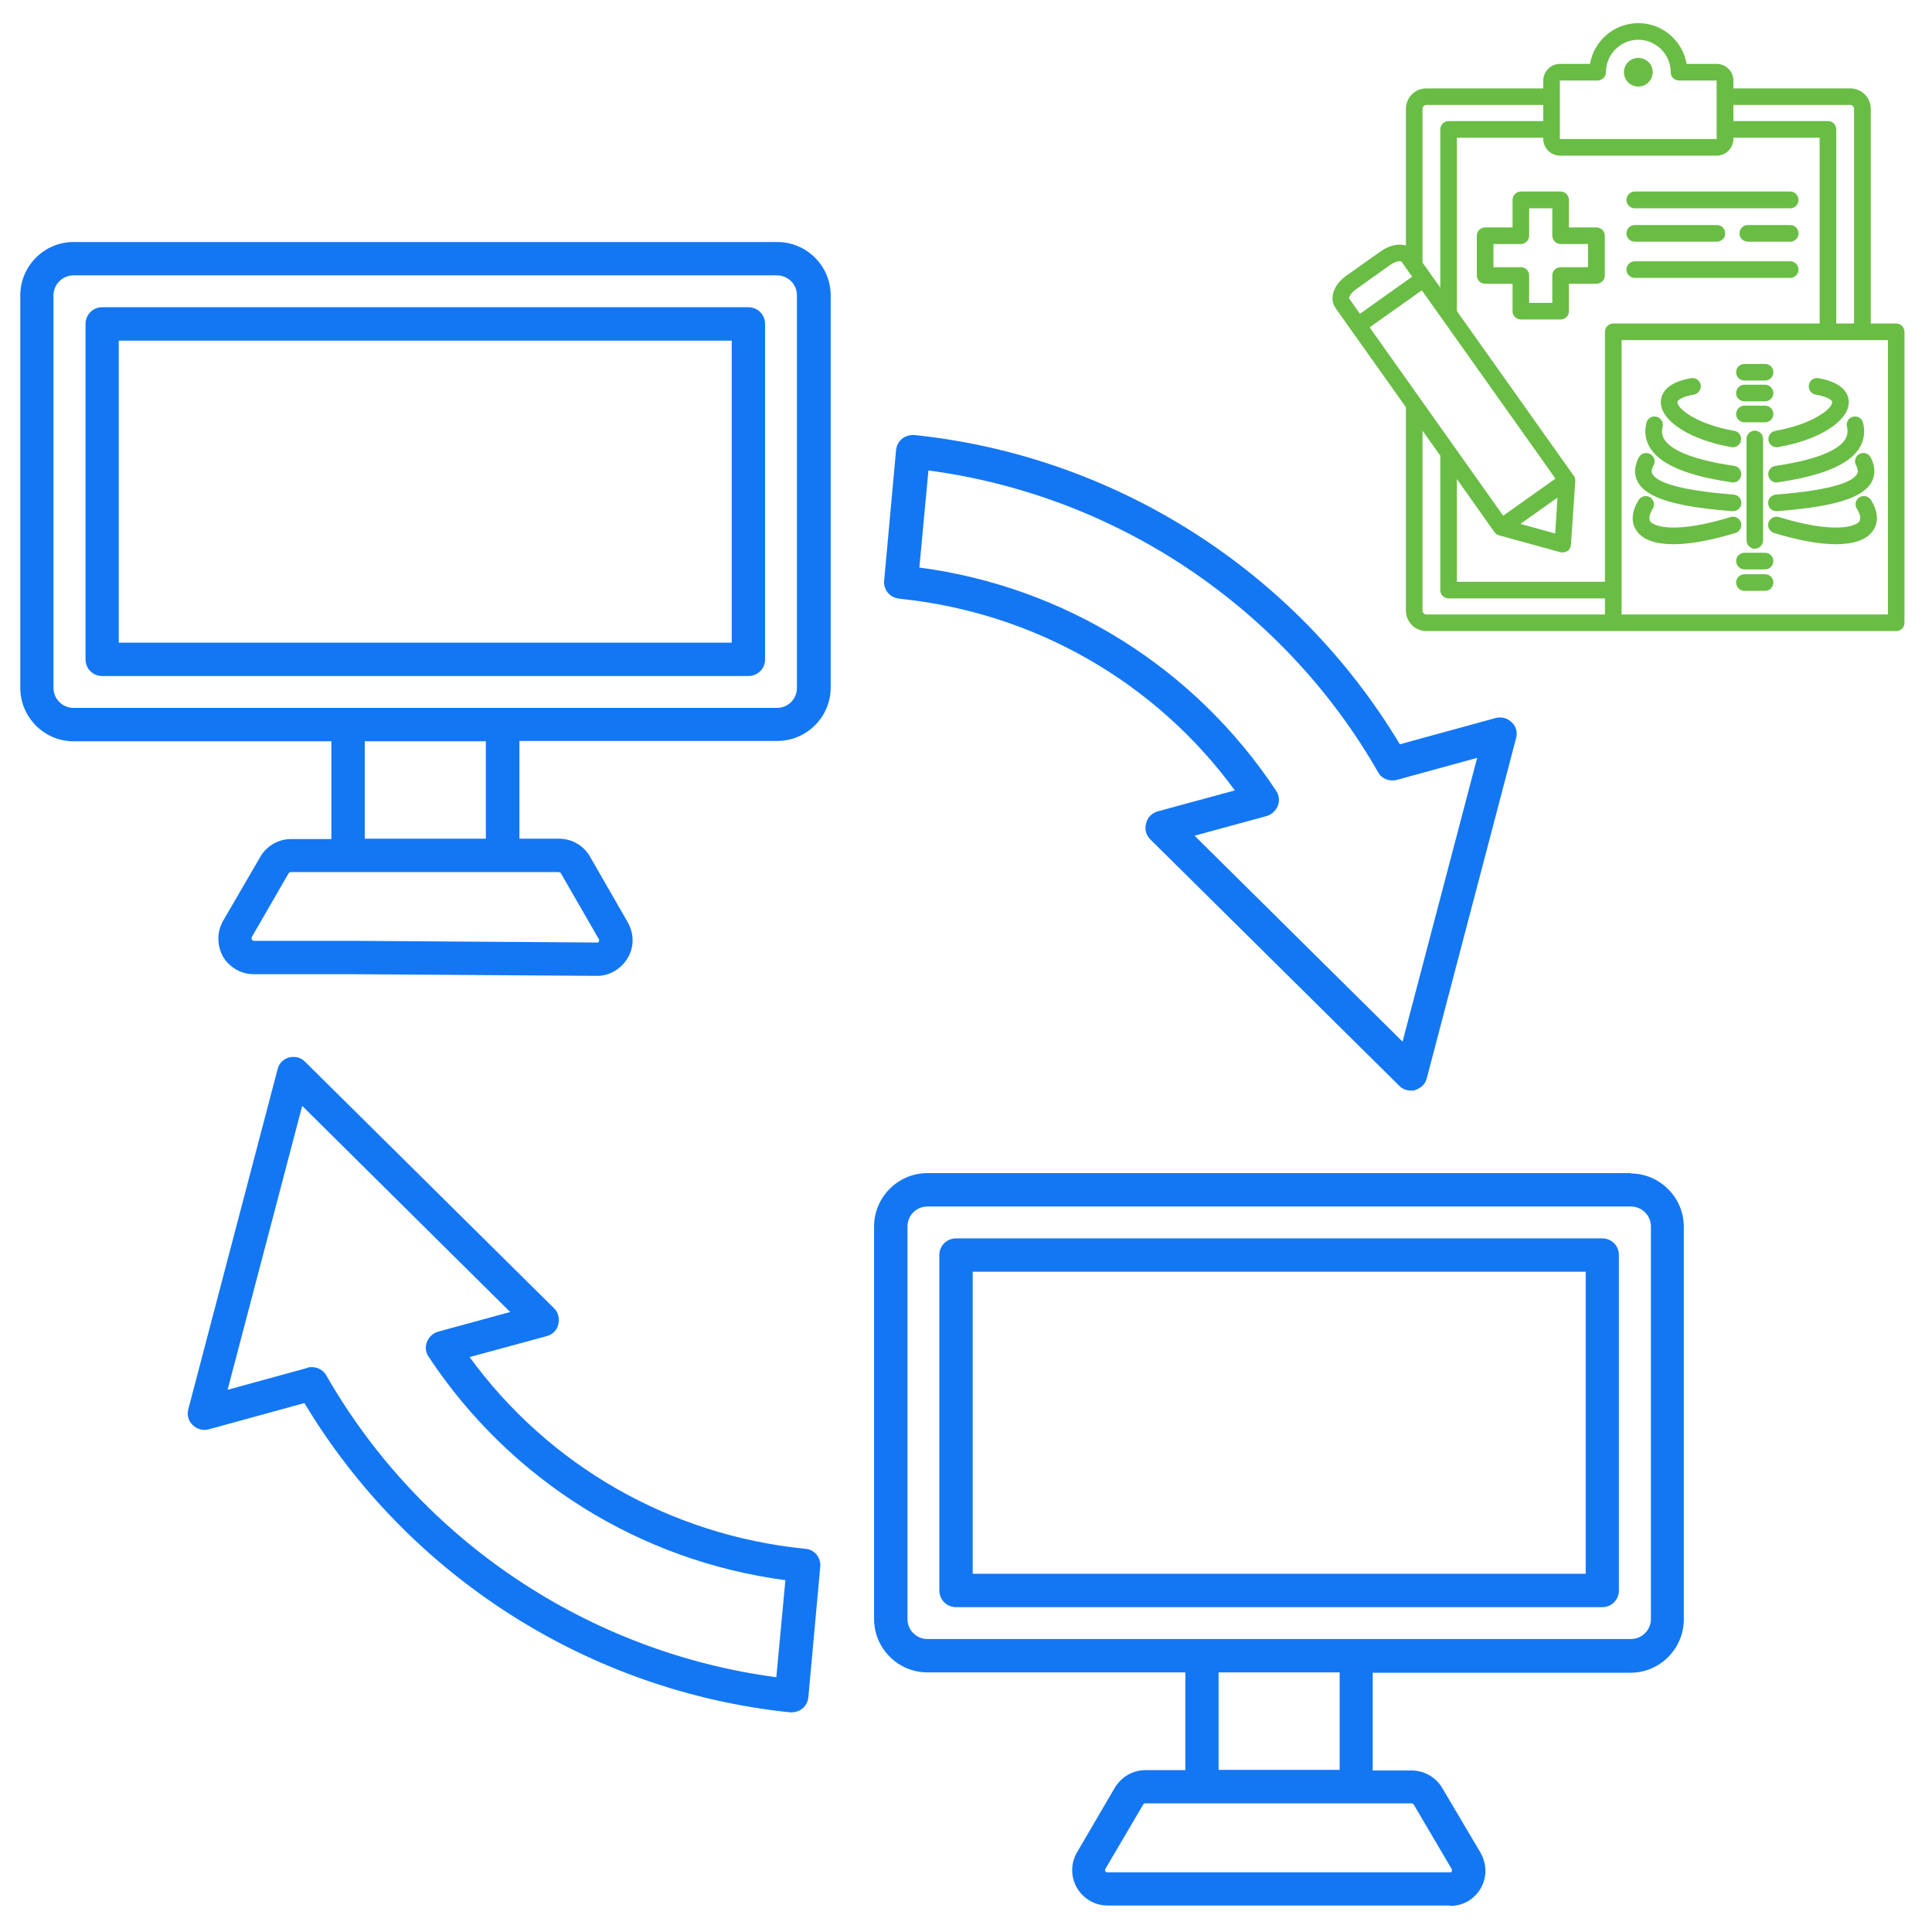
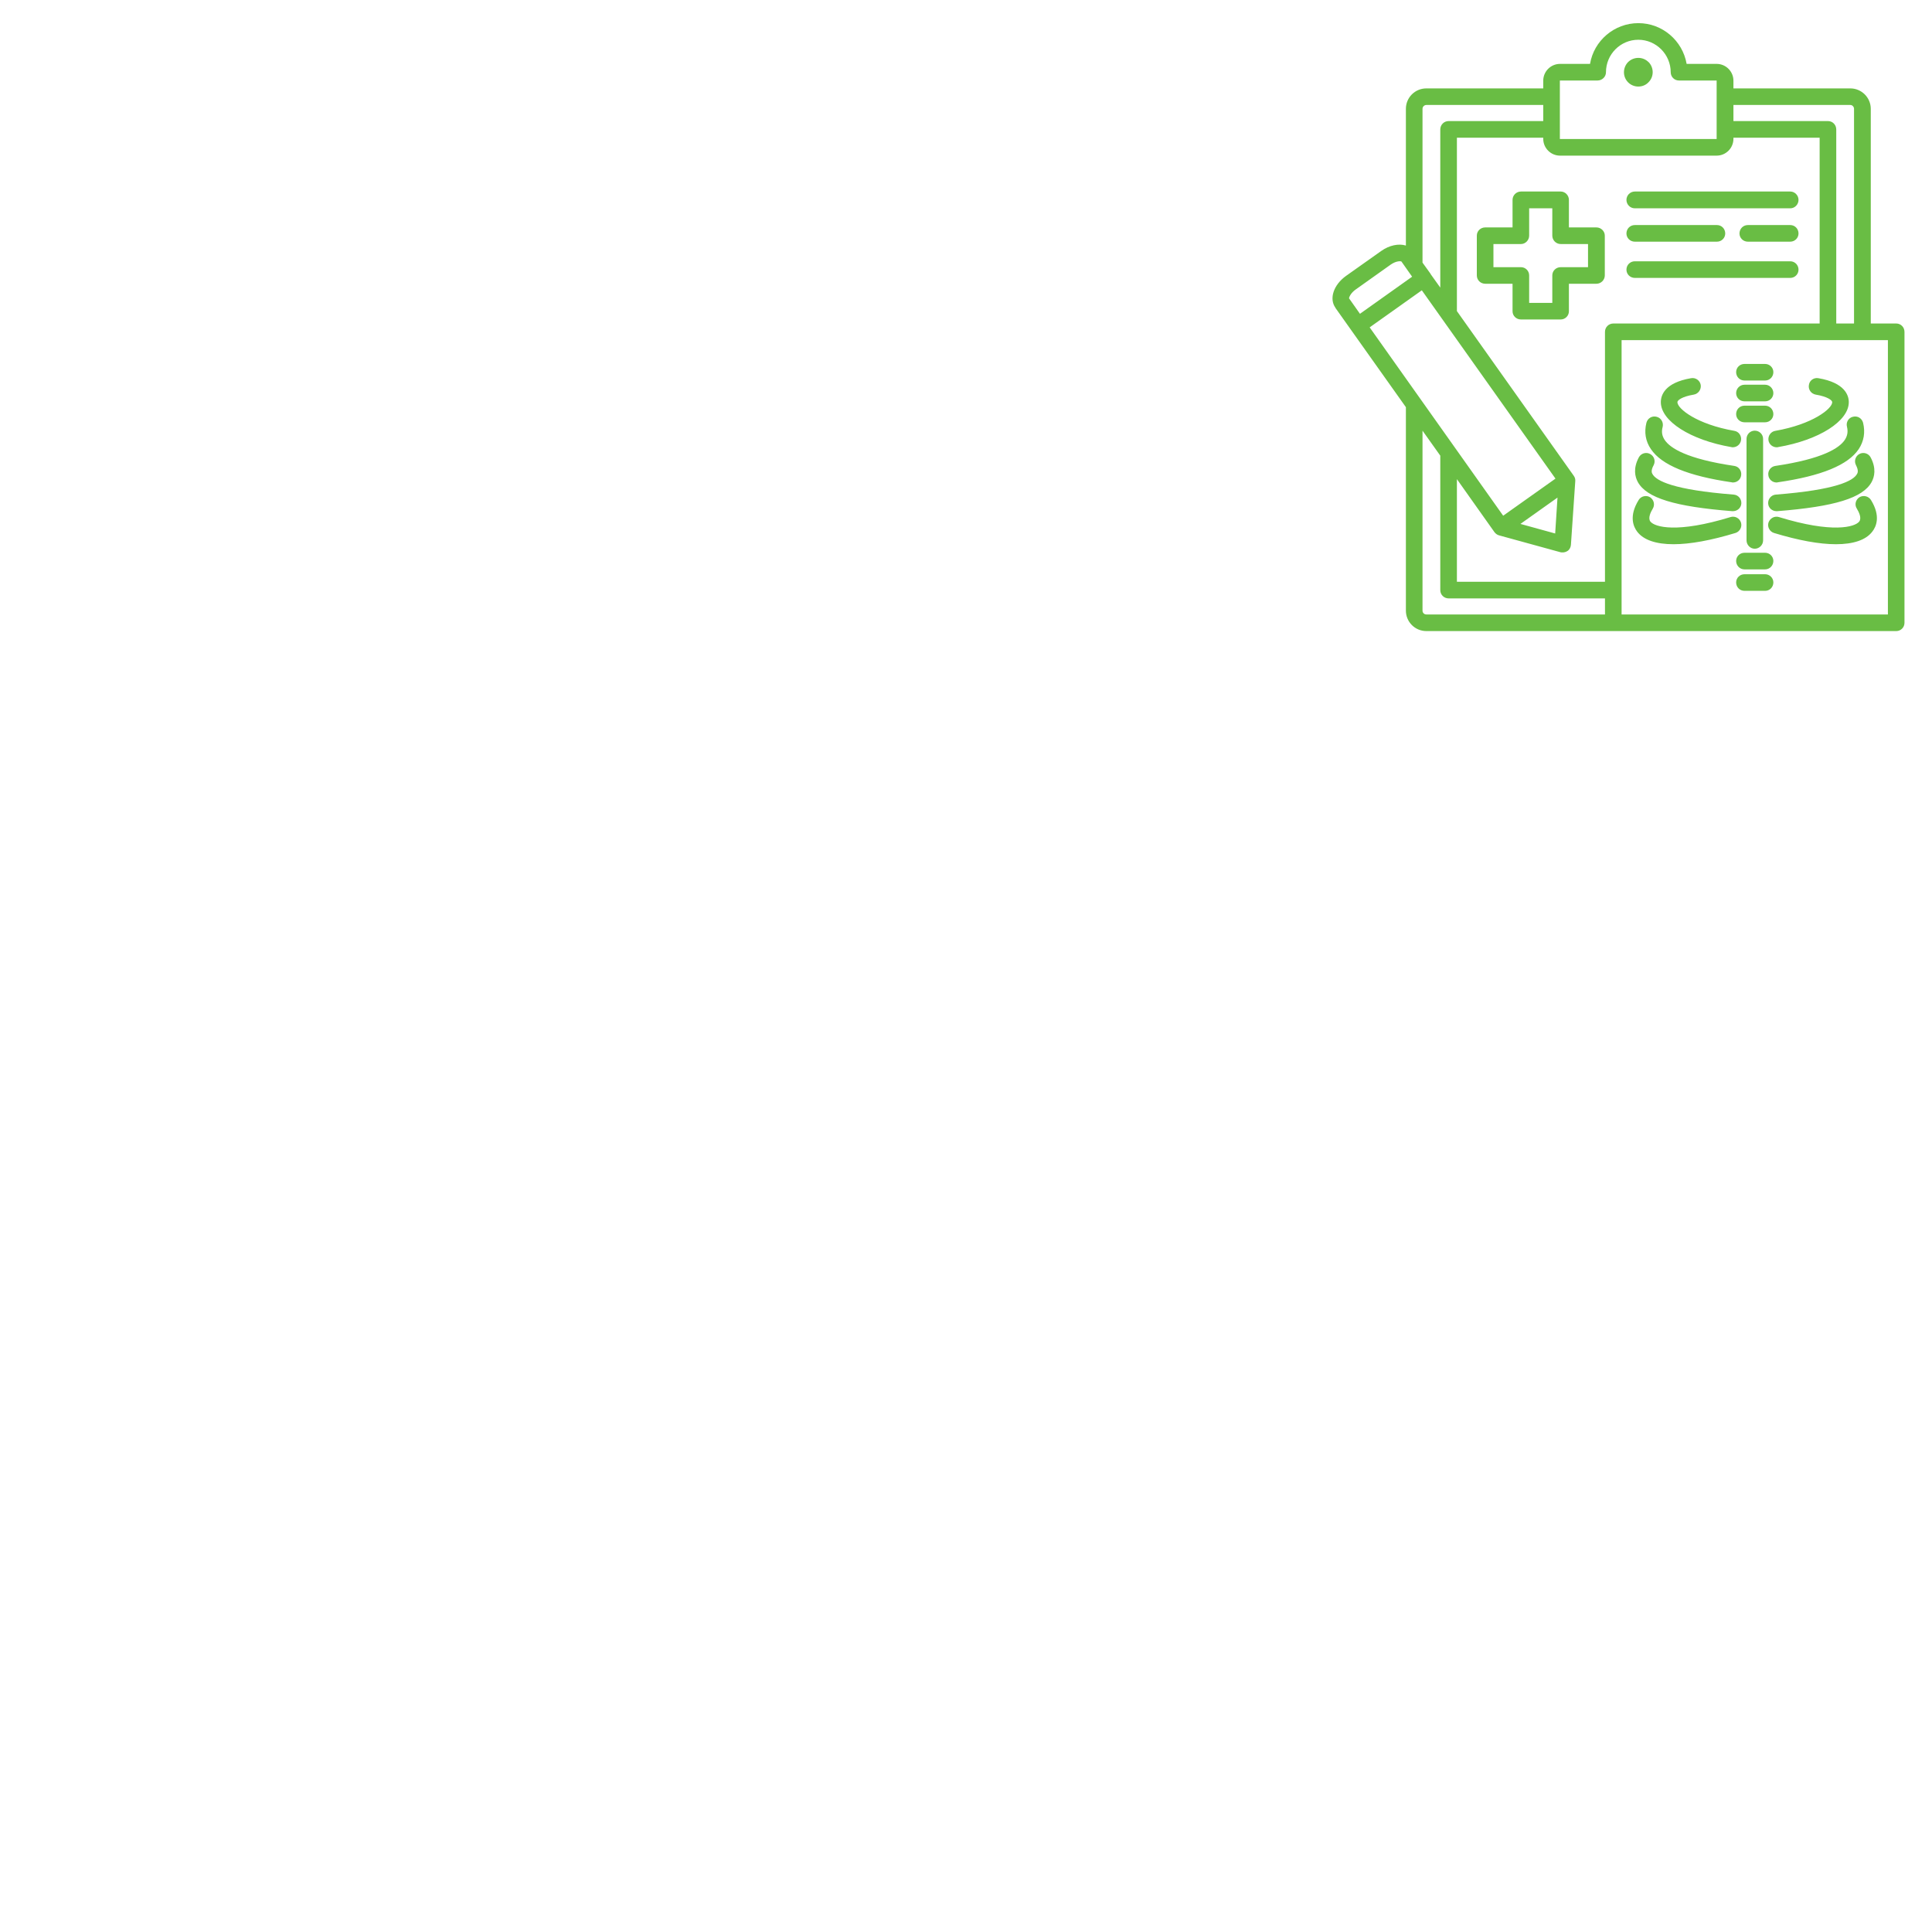
<svg xmlns="http://www.w3.org/2000/svg" width="60" zoomAndPan="magnify" viewBox="0 0 45 45" height="60" preserveAspectRatio="xMidYMid meet" version="1.0">
  <defs>
    <clipPath id="aca213177b">
-       <path d="M 0.469 5.637 L 39.469 5.637 L 39.469 44.637 L 0.469 44.637 Z M 0.469 5.637 " clip-rule="nonzero" />
-     </clipPath>
+       </clipPath>
    <clipPath id="3221b99da7">
-       <path d="M 31 0.535 L 44.453 0.535 L 44.453 14.785 L 31 14.785 Z M 31 0.535 " clip-rule="nonzero" />
+       <path d="M 31 0.535 L 44.453 0.535 L 44.453 14.785 L 31 14.785 M 31 0.535 " clip-rule="nonzero" />
    </clipPath>
  </defs>
  <g clip-path="url(#aca213177b)">
    <path fill="#1377f3" d="M 20.949 13.945 C 24.09 14.266 26.91 15.879 28.762 18.41 L 26.965 18.898 C 26.832 18.938 26.723 19.039 26.695 19.18 C 26.656 19.312 26.695 19.457 26.793 19.551 L 32.594 25.293 C 32.66 25.363 32.762 25.402 32.863 25.402 C 32.965 25.402 32.934 25.402 32.965 25.387 C 33.094 25.348 33.203 25.246 33.234 25.109 L 35.312 17.195 C 35.352 17.062 35.312 16.914 35.211 16.824 C 35.109 16.723 34.973 16.691 34.84 16.723 L 32.605 17.336 C 30.188 13.305 25.988 10.621 21.301 10.133 C 21.199 10.125 21.09 10.156 21.012 10.219 C 20.934 10.281 20.879 10.383 20.871 10.484 L 20.594 13.52 C 20.57 13.73 20.727 13.926 20.941 13.941 Z M 21.617 10.957 C 25.996 11.535 29.895 14.141 32.098 17.984 C 32.18 18.141 32.367 18.211 32.539 18.164 L 34.406 17.652 L 32.668 24.262 L 27.824 19.465 L 29.5 19.008 C 29.617 18.977 29.715 18.883 29.762 18.77 C 29.809 18.652 29.793 18.52 29.723 18.418 C 27.824 15.551 24.809 13.668 21.414 13.219 L 21.625 10.957 Z M 18.098 5.637 L 1.711 5.637 C 1.031 5.637 0.473 6.195 0.473 6.879 L 0.473 16.023 C 0.473 16.707 1.031 17.266 1.711 17.266 L 7.719 17.266 L 7.719 19.543 L 6.781 19.543 C 6.496 19.543 6.23 19.691 6.078 19.93 C 6.078 19.93 6.078 19.938 6.07 19.945 L 5.191 21.457 C 5.125 21.582 5.086 21.715 5.086 21.852 C 5.086 22.078 5.16 22.285 5.316 22.441 C 5.473 22.598 5.68 22.691 5.906 22.691 L 8.23 22.691 L 13.914 22.73 C 14.051 22.73 14.191 22.691 14.309 22.621 C 14.5 22.512 14.641 22.332 14.703 22.125 C 14.766 21.906 14.734 21.691 14.625 21.488 L 13.734 19.938 C 13.586 19.691 13.316 19.535 13.027 19.535 L 12.098 19.535 L 12.098 17.258 L 18.105 17.258 C 18.789 17.258 19.348 16.699 19.348 16.016 L 19.348 6.879 C 19.348 6.195 18.789 5.637 18.105 5.637 Z M 13.027 20.32 C 13.043 20.32 13.051 20.32 13.059 20.332 L 13.953 21.883 C 13.957 21.898 13.957 21.914 13.953 21.922 C 13.945 21.93 13.945 21.945 13.93 21.953 C 13.922 21.953 13.914 21.953 13.914 21.953 L 8.238 21.914 L 5.914 21.914 C 5.898 21.914 5.883 21.906 5.875 21.898 C 5.875 21.898 5.859 21.875 5.859 21.859 C 5.859 21.852 5.859 21.844 5.859 21.836 L 6.727 20.332 C 6.742 20.32 6.758 20.312 6.773 20.312 L 13.02 20.312 Z M 8.496 19.535 L 8.496 17.266 L 11.316 17.266 L 11.316 19.535 Z M 18.562 16.023 C 18.562 16.281 18.355 16.488 18.098 16.488 L 1.711 16.488 C 1.457 16.488 1.246 16.281 1.246 16.023 L 1.246 6.879 C 1.246 6.621 1.457 6.414 1.711 6.414 L 18.098 6.414 C 18.355 6.414 18.562 6.621 18.562 6.879 Z M 37.988 27.324 L 21.602 27.324 C 20.918 27.324 20.359 27.883 20.359 28.566 L 20.359 37.711 C 20.359 38.395 20.918 38.953 21.602 38.953 L 27.609 38.953 L 27.609 41.23 L 26.68 41.23 C 26.383 41.23 26.121 41.387 25.965 41.641 L 25.09 43.137 C 25.012 43.27 24.973 43.414 24.973 43.562 C 24.973 44.012 25.344 44.383 25.793 44.383 L 33.762 44.383 C 33.762 44.383 33.77 44.391 33.777 44.391 C 33.926 44.391 34.07 44.355 34.203 44.277 C 34.391 44.16 34.523 43.98 34.574 43.773 C 34.629 43.562 34.59 43.34 34.484 43.152 L 33.59 41.641 C 33.445 41.395 33.172 41.238 32.879 41.238 L 31.973 41.238 L 31.973 38.961 L 37.98 38.961 C 38.66 38.961 39.219 38.402 39.219 37.719 L 39.219 28.574 C 39.219 27.891 38.66 27.332 37.98 27.332 Z M 32.879 42.004 C 32.902 42.004 32.918 42.02 32.926 42.027 L 33.816 43.539 C 33.816 43.547 33.824 43.562 33.816 43.578 C 33.816 43.594 33.809 43.602 33.793 43.609 C 33.793 43.609 33.777 43.609 33.762 43.609 L 25.785 43.609 C 25.762 43.609 25.738 43.586 25.738 43.562 C 25.738 43.555 25.738 43.547 25.746 43.531 L 26.625 42.035 C 26.633 42.02 26.656 42.004 26.672 42.004 Z M 28.383 41.223 L 28.383 38.953 L 31.203 38.953 L 31.203 41.223 Z M 38.453 37.711 C 38.453 37.969 38.242 38.176 37.988 38.176 L 21.602 38.176 C 21.344 38.176 21.137 37.969 21.137 37.711 L 21.137 28.566 C 21.137 28.309 21.344 28.102 21.602 28.102 L 37.988 28.102 C 38.242 28.102 38.453 28.309 38.453 28.566 Z M 37.32 28.844 L 22.27 28.844 C 22.051 28.844 21.879 29.016 21.879 29.23 L 21.879 37.043 C 21.879 37.262 22.051 37.434 22.27 37.434 L 37.32 37.434 C 37.535 37.434 37.707 37.262 37.707 37.043 L 37.707 29.23 C 37.707 29.016 37.535 28.844 37.32 28.844 Z M 36.934 36.656 L 22.656 36.656 L 22.656 29.621 L 36.934 29.621 Z M 17.43 7.156 L 2.379 7.156 C 2.164 7.156 1.992 7.328 1.992 7.547 L 1.992 15.359 C 1.992 15.574 2.164 15.746 2.379 15.746 L 17.43 15.746 C 17.648 15.746 17.82 15.574 17.82 15.359 L 17.82 7.547 C 17.82 7.328 17.648 7.156 17.43 7.156 Z M 17.043 14.969 L 2.766 14.969 L 2.766 7.934 L 17.043 7.934 Z M 18.75 36.074 C 15.609 35.758 12.789 34.145 10.938 31.609 L 12.734 31.121 C 12.867 31.086 12.977 30.984 13.004 30.844 C 13.035 30.703 13.004 30.566 12.906 30.473 L 7.105 24.73 C 7.008 24.629 6.867 24.598 6.734 24.629 C 6.602 24.668 6.496 24.766 6.465 24.906 L 4.387 32.82 C 4.348 32.953 4.387 33.098 4.488 33.191 C 4.59 33.293 4.727 33.324 4.859 33.293 L 7.09 32.68 C 9.512 36.711 13.711 39.395 18.398 39.883 C 18.414 39.883 18.422 39.883 18.438 39.883 C 18.531 39.883 18.617 39.852 18.688 39.797 C 18.766 39.734 18.82 39.633 18.828 39.531 L 19.105 36.496 C 19.129 36.285 18.973 36.09 18.758 36.074 Z M 18.082 39.066 C 13.703 38.484 9.805 35.883 7.602 32.039 C 7.535 31.914 7.402 31.844 7.27 31.844 C 7.137 31.844 7.199 31.844 7.168 31.859 L 5.301 32.371 L 7.039 25.758 L 11.883 30.559 L 10.207 31.016 C 10.09 31.047 9.992 31.137 9.945 31.254 C 9.898 31.371 9.914 31.504 9.984 31.602 C 11.883 34.473 14.898 36.355 18.293 36.805 Z M 18.082 39.066 " fill-opacity="1" fill-rule="nonzero" />
  </g>
  <g clip-path="url(#3221b99da7)">
    <path fill="#69bd44" d="M 37.922 1.918 C 37.793 1.789 37.793 1.578 37.922 1.445 C 38.055 1.316 38.266 1.316 38.395 1.445 C 38.395 1.445 38.398 1.445 38.398 1.445 C 38.527 1.578 38.527 1.789 38.395 1.918 C 38.332 1.984 38.246 2.016 38.16 2.016 C 38.074 2.016 37.988 1.984 37.922 1.918 Z M 44.359 7.73 L 44.359 14.508 C 44.359 14.613 44.273 14.699 44.168 14.699 L 33.223 14.699 C 32.957 14.699 32.746 14.484 32.746 14.223 L 32.746 9.484 L 31.473 7.691 L 31.105 7.172 C 31.105 7.172 31.105 7.172 31.105 7.168 C 30.953 6.957 31.062 6.633 31.352 6.426 L 32.168 5.848 C 32.359 5.711 32.578 5.668 32.746 5.719 L 32.746 2.535 C 32.746 2.273 32.957 2.059 33.223 2.059 L 35.945 2.059 L 35.945 1.879 C 35.945 1.664 36.121 1.488 36.336 1.488 L 37.035 1.488 C 37.125 0.949 37.598 0.539 38.16 0.539 C 38.723 0.539 39.191 0.949 39.285 1.488 L 39.984 1.488 C 40.199 1.488 40.375 1.664 40.375 1.879 L 40.375 2.059 L 43.098 2.059 C 43.359 2.059 43.574 2.273 43.574 2.535 L 43.574 7.535 L 44.168 7.535 C 44.273 7.535 44.359 7.621 44.359 7.73 Z M 40.375 2.445 L 40.375 2.82 L 42.578 2.82 C 42.684 2.82 42.77 2.906 42.77 3.016 L 42.77 7.535 L 43.184 7.535 L 43.184 2.535 C 43.184 2.488 43.145 2.445 43.098 2.445 Z M 36.332 3.234 C 36.332 3.238 36.336 3.238 36.336 3.238 L 39.984 3.238 C 39.984 3.238 39.984 3.238 39.984 3.234 L 39.984 1.879 C 39.984 1.879 39.984 1.875 39.984 1.875 L 39.105 1.875 C 39 1.875 38.914 1.789 38.914 1.684 C 38.914 1.266 38.574 0.926 38.16 0.926 C 37.742 0.926 37.406 1.266 37.406 1.684 C 37.406 1.789 37.316 1.875 37.211 1.875 L 36.336 1.875 C 36.336 1.875 36.332 1.879 36.332 1.879 Z M 33.133 2.535 L 33.133 6.117 L 33.316 6.371 C 33.316 6.375 33.32 6.375 33.32 6.379 C 33.32 6.383 33.324 6.383 33.324 6.387 L 33.547 6.699 L 33.547 3.016 C 33.547 2.906 33.633 2.82 33.742 2.82 L 35.945 2.82 L 35.945 2.445 L 33.223 2.445 C 33.172 2.445 33.133 2.488 33.133 2.535 Z M 36.23 11.148 L 33.117 6.762 L 31.902 7.625 L 35.012 12.012 Z M 35.414 12.203 L 36.223 12.426 L 36.277 11.59 Z M 31.422 6.949 L 31.676 7.309 L 32.891 6.445 L 32.641 6.09 C 32.609 6.078 32.508 6.082 32.391 6.164 L 31.578 6.742 C 31.461 6.824 31.422 6.922 31.422 6.949 Z M 33.223 14.312 L 37.383 14.312 L 37.383 13.938 L 33.742 13.938 C 33.633 13.938 33.547 13.852 33.547 13.746 L 33.547 10.613 L 33.133 10.031 L 33.133 14.223 C 33.133 14.273 33.172 14.312 33.223 14.312 Z M 37.578 7.535 L 42.383 7.535 L 42.383 3.207 L 40.375 3.207 L 40.375 3.234 C 40.375 3.449 40.199 3.625 39.984 3.625 L 36.336 3.625 C 36.121 3.625 35.945 3.449 35.945 3.234 L 35.945 3.207 L 33.934 3.207 L 33.934 7.246 L 36.656 11.082 C 36.684 11.121 36.695 11.164 36.691 11.207 L 36.59 12.688 C 36.586 12.746 36.559 12.801 36.512 12.832 C 36.477 12.855 36.438 12.867 36.398 12.867 C 36.379 12.867 36.363 12.867 36.348 12.863 L 34.914 12.469 C 34.871 12.457 34.836 12.43 34.809 12.395 L 33.934 11.16 L 33.934 13.551 L 37.383 13.551 L 37.383 7.73 C 37.383 7.621 37.469 7.535 37.578 7.535 Z M 43.973 7.922 L 37.77 7.922 L 37.77 14.312 L 43.973 14.312 Z M 41.066 12.586 L 41.066 10.223 C 41.066 10.117 40.98 10.031 40.871 10.031 C 40.766 10.031 40.68 10.117 40.68 10.223 L 40.68 12.586 C 40.68 12.691 40.766 12.781 40.871 12.781 C 40.98 12.781 41.066 12.691 41.066 12.586 Z M 40.328 10.414 C 40.34 10.418 40.352 10.418 40.359 10.418 C 40.453 10.418 40.535 10.352 40.551 10.258 C 40.57 10.152 40.5 10.051 40.395 10.035 C 39.523 9.883 39.07 9.52 39.07 9.367 C 39.07 9.324 39.172 9.238 39.453 9.191 C 39.559 9.172 39.629 9.07 39.613 8.965 C 39.594 8.859 39.492 8.789 39.387 8.809 C 38.773 8.914 38.684 9.207 38.684 9.367 C 38.684 9.809 39.375 10.25 40.328 10.414 Z M 40.336 11.234 C 40.348 11.238 40.355 11.238 40.363 11.238 C 40.461 11.238 40.543 11.168 40.555 11.07 C 40.57 10.965 40.5 10.867 40.395 10.852 C 39.281 10.688 38.898 10.434 38.773 10.246 C 38.711 10.152 38.695 10.055 38.727 9.941 C 38.75 9.836 38.688 9.73 38.582 9.707 C 38.48 9.68 38.375 9.742 38.348 9.848 C 38.293 10.07 38.328 10.277 38.453 10.461 C 38.703 10.832 39.32 11.086 40.336 11.234 Z M 40.348 11.906 C 40.355 11.906 40.359 11.906 40.363 11.906 C 40.465 11.906 40.551 11.832 40.559 11.73 C 40.566 11.621 40.488 11.527 40.379 11.52 C 38.973 11.41 38.574 11.199 38.488 11.039 C 38.477 11.02 38.445 10.965 38.516 10.836 C 38.566 10.742 38.531 10.625 38.434 10.574 C 38.34 10.523 38.223 10.559 38.172 10.652 C 38.035 10.91 38.082 11.105 38.148 11.227 C 38.352 11.598 39.008 11.801 40.348 11.906 Z M 38.98 12.676 C 39.367 12.676 39.855 12.586 40.422 12.414 C 40.523 12.383 40.582 12.273 40.551 12.172 C 40.52 12.07 40.41 12.012 40.309 12.043 C 39.062 12.426 38.543 12.277 38.441 12.148 C 38.379 12.066 38.449 11.926 38.496 11.848 C 38.551 11.758 38.523 11.641 38.434 11.582 C 38.344 11.527 38.223 11.555 38.168 11.645 C 37.934 12.023 38.047 12.27 38.133 12.383 C 38.281 12.578 38.574 12.676 38.98 12.676 Z M 41.352 10.035 C 41.246 10.051 41.176 10.152 41.191 10.258 C 41.207 10.352 41.289 10.418 41.383 10.418 C 41.395 10.418 41.406 10.418 41.414 10.414 C 42.371 10.25 43.062 9.809 43.062 9.367 C 43.062 9.207 42.969 8.914 42.355 8.809 C 42.25 8.789 42.148 8.859 42.133 8.965 C 42.113 9.07 42.184 9.172 42.289 9.191 C 42.57 9.238 42.676 9.324 42.676 9.367 C 42.676 9.52 42.219 9.883 41.352 10.035 Z M 43.02 9.941 C 43.047 10.055 43.031 10.152 42.969 10.246 C 42.844 10.434 42.461 10.688 41.352 10.852 C 41.246 10.867 41.172 10.965 41.188 11.07 C 41.199 11.168 41.285 11.238 41.379 11.238 C 41.387 11.238 41.398 11.238 41.406 11.234 C 42.426 11.086 43.043 10.832 43.293 10.461 C 43.414 10.277 43.449 10.07 43.395 9.848 C 43.367 9.742 43.266 9.68 43.16 9.707 C 43.055 9.73 42.992 9.836 43.02 9.941 Z M 43.309 10.574 C 43.215 10.625 43.18 10.742 43.23 10.836 C 43.297 10.965 43.266 11.02 43.254 11.039 C 43.168 11.199 42.77 11.41 41.363 11.52 C 41.258 11.527 41.176 11.621 41.184 11.73 C 41.191 11.832 41.277 11.906 41.379 11.906 C 41.383 11.906 41.387 11.906 41.395 11.906 C 42.734 11.801 43.391 11.598 43.594 11.227 C 43.66 11.105 43.707 10.91 43.57 10.652 C 43.52 10.559 43.402 10.523 43.309 10.574 Z M 43.309 11.582 C 43.219 11.641 43.191 11.758 43.25 11.848 C 43.297 11.926 43.367 12.066 43.305 12.148 C 43.203 12.277 42.68 12.426 41.434 12.043 C 41.332 12.012 41.227 12.07 41.191 12.172 C 41.16 12.273 41.219 12.383 41.32 12.414 C 41.887 12.586 42.375 12.676 42.762 12.676 C 43.168 12.676 43.461 12.578 43.609 12.383 C 43.699 12.27 43.812 12.023 43.578 11.645 C 43.52 11.555 43.402 11.527 43.309 11.582 Z M 40.633 9.348 L 41.113 9.348 C 41.219 9.348 41.305 9.262 41.305 9.156 C 41.305 9.051 41.219 8.961 41.113 8.961 L 40.633 8.961 C 40.523 8.961 40.438 9.051 40.438 9.156 C 40.438 9.262 40.523 9.348 40.633 9.348 Z M 40.633 9.836 L 41.113 9.836 C 41.219 9.836 41.305 9.75 41.305 9.645 C 41.305 9.535 41.219 9.449 41.113 9.449 L 40.633 9.449 C 40.523 9.449 40.438 9.535 40.438 9.645 C 40.438 9.75 40.523 9.836 40.633 9.836 Z M 40.633 8.863 L 41.113 8.863 C 41.219 8.863 41.305 8.777 41.305 8.668 C 41.305 8.562 41.219 8.477 41.113 8.477 L 40.633 8.477 C 40.523 8.477 40.438 8.562 40.438 8.668 C 40.438 8.777 40.523 8.863 40.633 8.863 Z M 41.113 13.375 L 40.633 13.375 C 40.523 13.375 40.438 13.461 40.438 13.566 C 40.438 13.676 40.523 13.762 40.633 13.762 L 41.113 13.762 C 41.219 13.762 41.305 13.676 41.305 13.566 C 41.305 13.461 41.219 13.375 41.113 13.375 Z M 41.113 12.875 L 40.633 12.875 C 40.523 12.875 40.438 12.961 40.438 13.066 C 40.438 13.172 40.523 13.262 40.633 13.262 L 41.113 13.262 C 41.219 13.262 41.305 13.172 41.305 13.066 C 41.305 12.961 41.219 12.875 41.113 12.875 Z M 37.379 5.488 L 37.379 6.414 C 37.379 6.523 37.289 6.609 37.184 6.609 L 36.543 6.609 L 36.543 7.25 C 36.543 7.355 36.457 7.441 36.352 7.441 L 35.426 7.441 C 35.316 7.441 35.23 7.355 35.23 7.25 L 35.23 6.609 L 34.594 6.609 C 34.484 6.609 34.398 6.523 34.398 6.414 L 34.398 5.488 C 34.398 5.383 34.484 5.297 34.594 5.297 L 35.23 5.297 L 35.23 4.656 C 35.23 4.551 35.316 4.461 35.426 4.461 L 36.352 4.461 C 36.457 4.461 36.543 4.551 36.543 4.656 L 36.543 5.297 L 37.184 5.297 C 37.289 5.297 37.379 5.383 37.379 5.488 Z M 36.988 5.684 L 36.352 5.684 C 36.242 5.684 36.156 5.594 36.156 5.488 L 36.156 4.852 L 35.617 4.852 L 35.617 5.488 C 35.617 5.594 35.531 5.684 35.426 5.684 L 34.785 5.684 L 34.785 6.223 L 35.426 6.223 C 35.531 6.223 35.617 6.309 35.617 6.414 L 35.617 7.055 L 36.156 7.055 L 36.156 6.414 C 36.156 6.309 36.242 6.223 36.352 6.223 L 36.988 6.223 Z M 38.078 4.852 L 41.699 4.852 C 41.805 4.852 41.891 4.762 41.891 4.656 C 41.891 4.551 41.805 4.461 41.699 4.461 L 38.078 4.461 C 37.969 4.461 37.883 4.551 37.883 4.656 C 37.883 4.762 37.969 4.852 38.078 4.852 Z M 38.078 5.629 L 39.992 5.629 C 40.098 5.629 40.184 5.543 40.184 5.438 C 40.184 5.328 40.098 5.242 39.992 5.242 L 38.078 5.242 C 37.969 5.242 37.883 5.328 37.883 5.438 C 37.883 5.543 37.969 5.629 38.078 5.629 Z M 41.699 5.242 L 40.711 5.242 C 40.602 5.242 40.516 5.328 40.516 5.438 C 40.516 5.543 40.602 5.629 40.711 5.629 L 41.699 5.629 C 41.805 5.629 41.891 5.543 41.891 5.438 C 41.891 5.328 41.805 5.242 41.699 5.242 Z M 41.699 6.086 L 38.078 6.086 C 37.969 6.086 37.883 6.172 37.883 6.281 C 37.883 6.387 37.969 6.473 38.078 6.473 L 41.699 6.473 C 41.805 6.473 41.891 6.387 41.891 6.281 C 41.891 6.172 41.805 6.086 41.699 6.086 Z M 41.699 6.086 " fill-opacity="1" fill-rule="nonzero" />
  </g>
</svg>